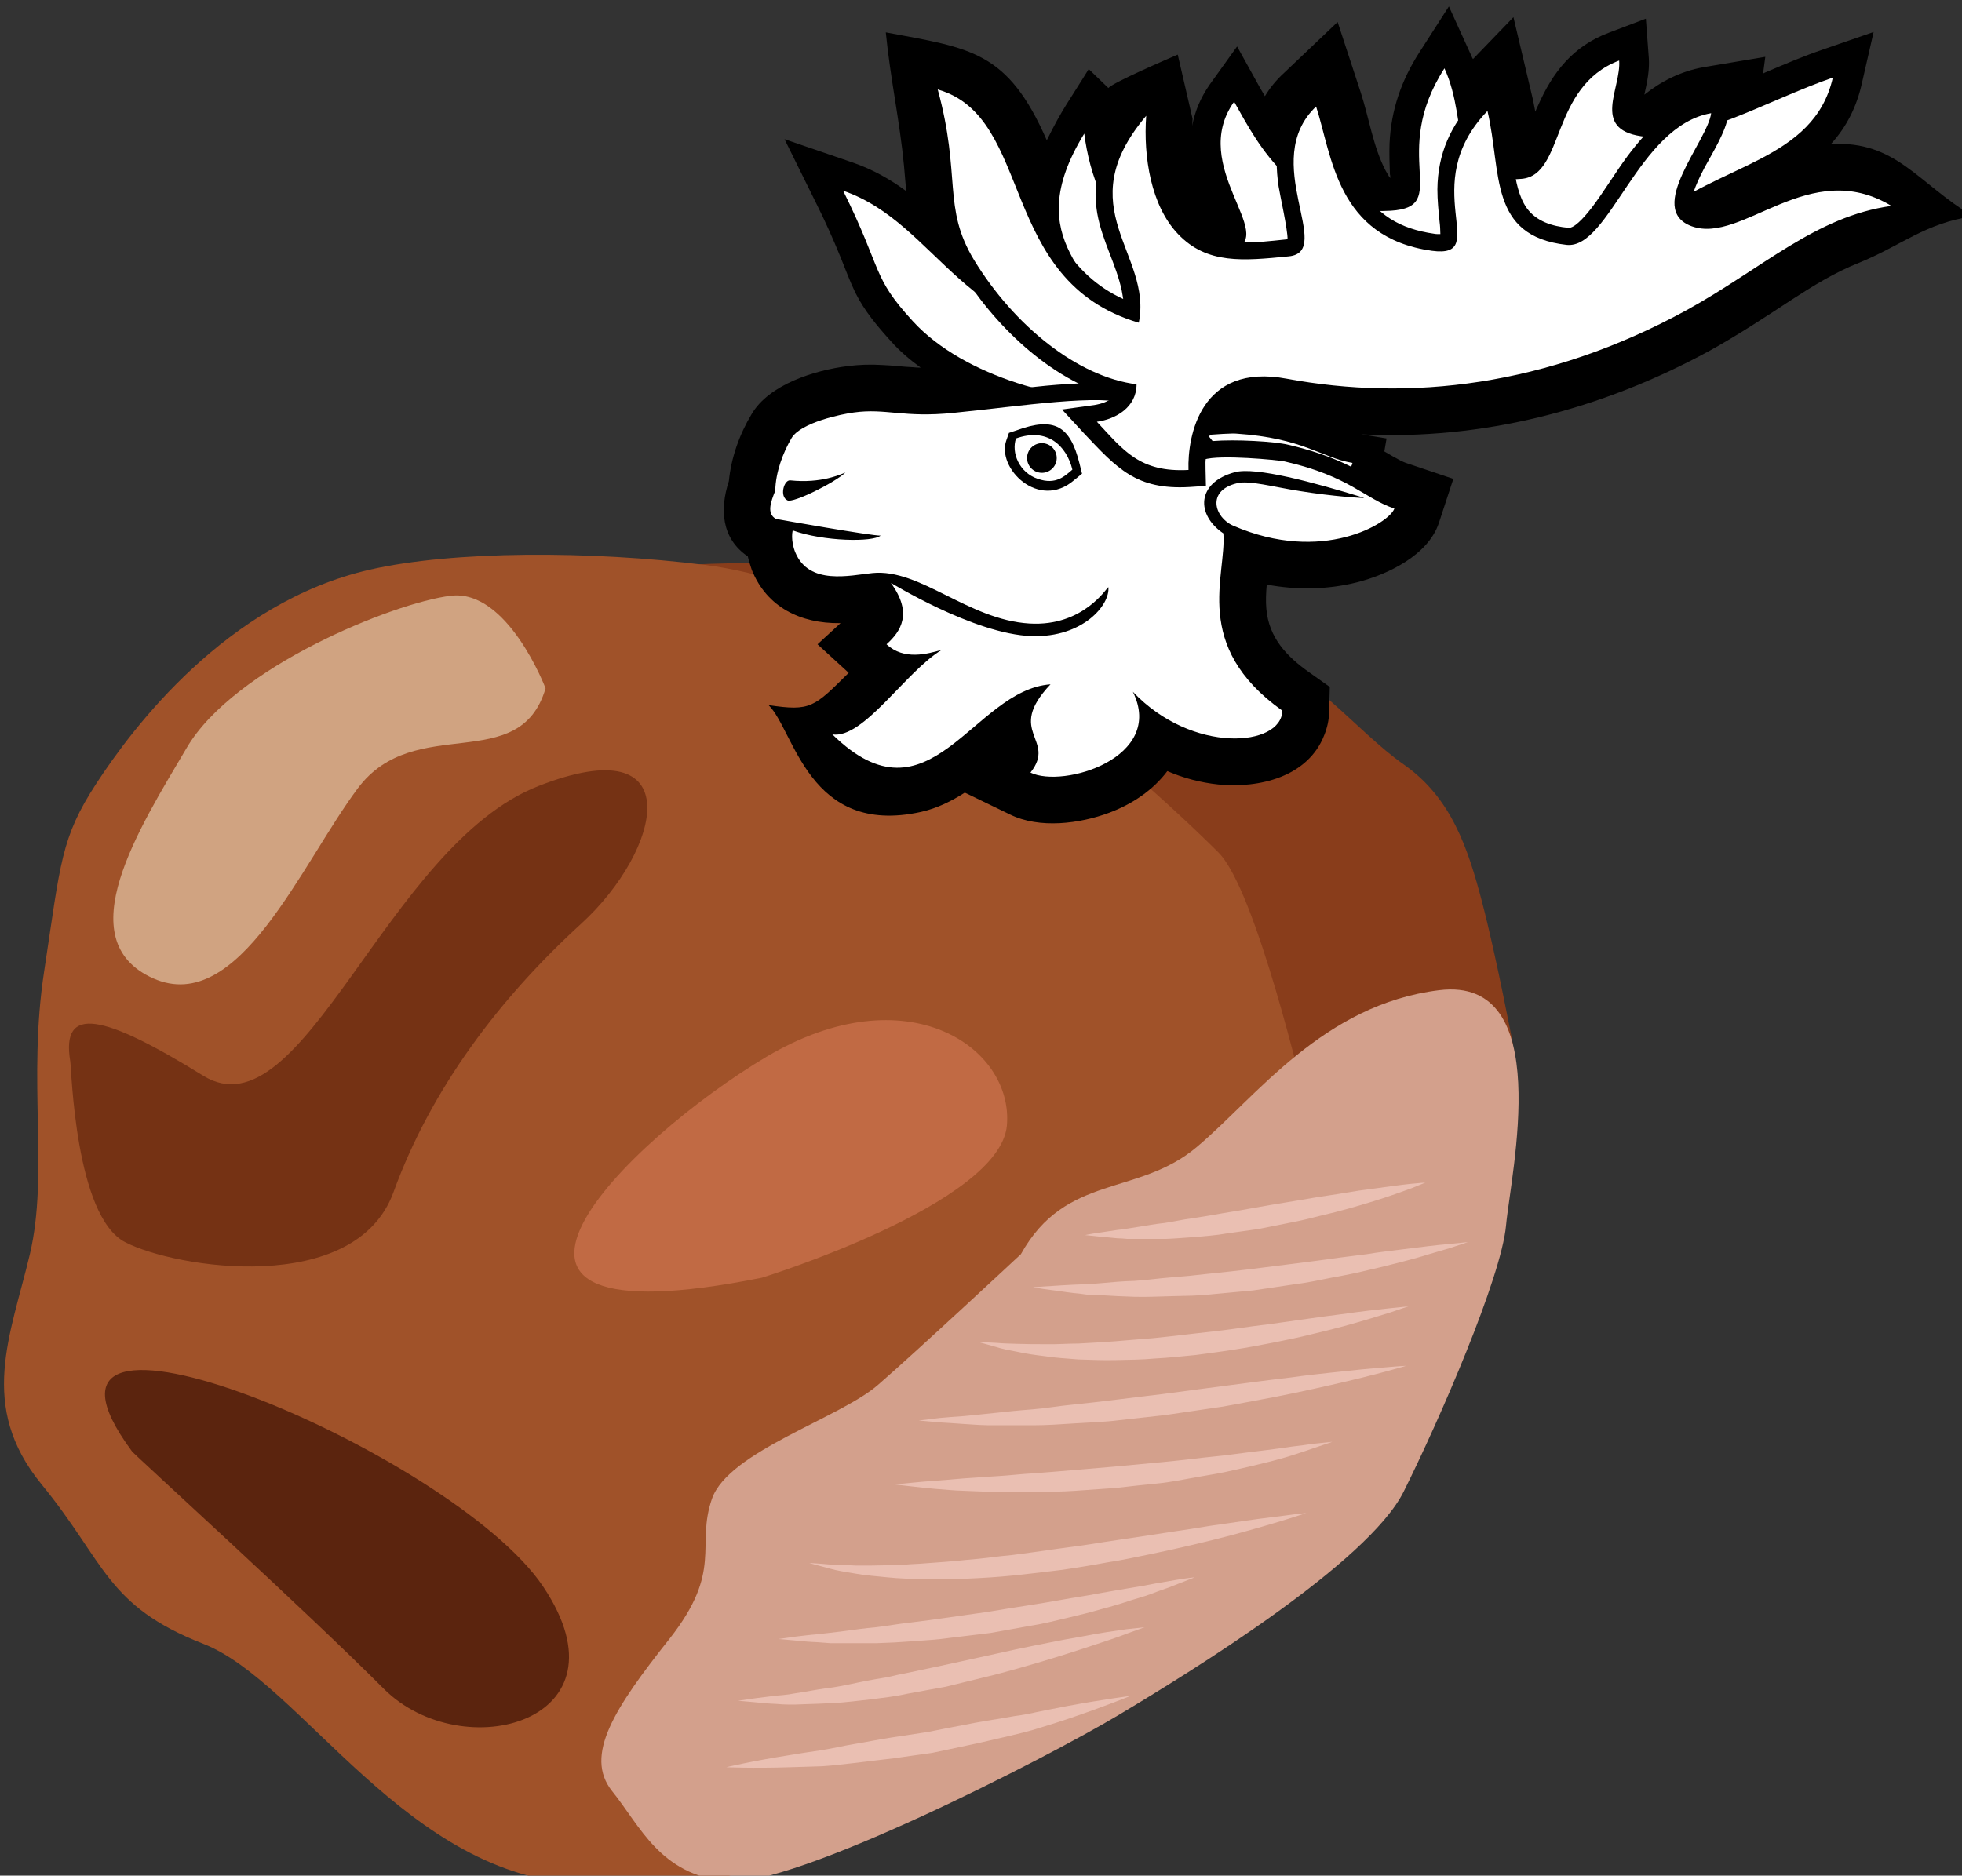
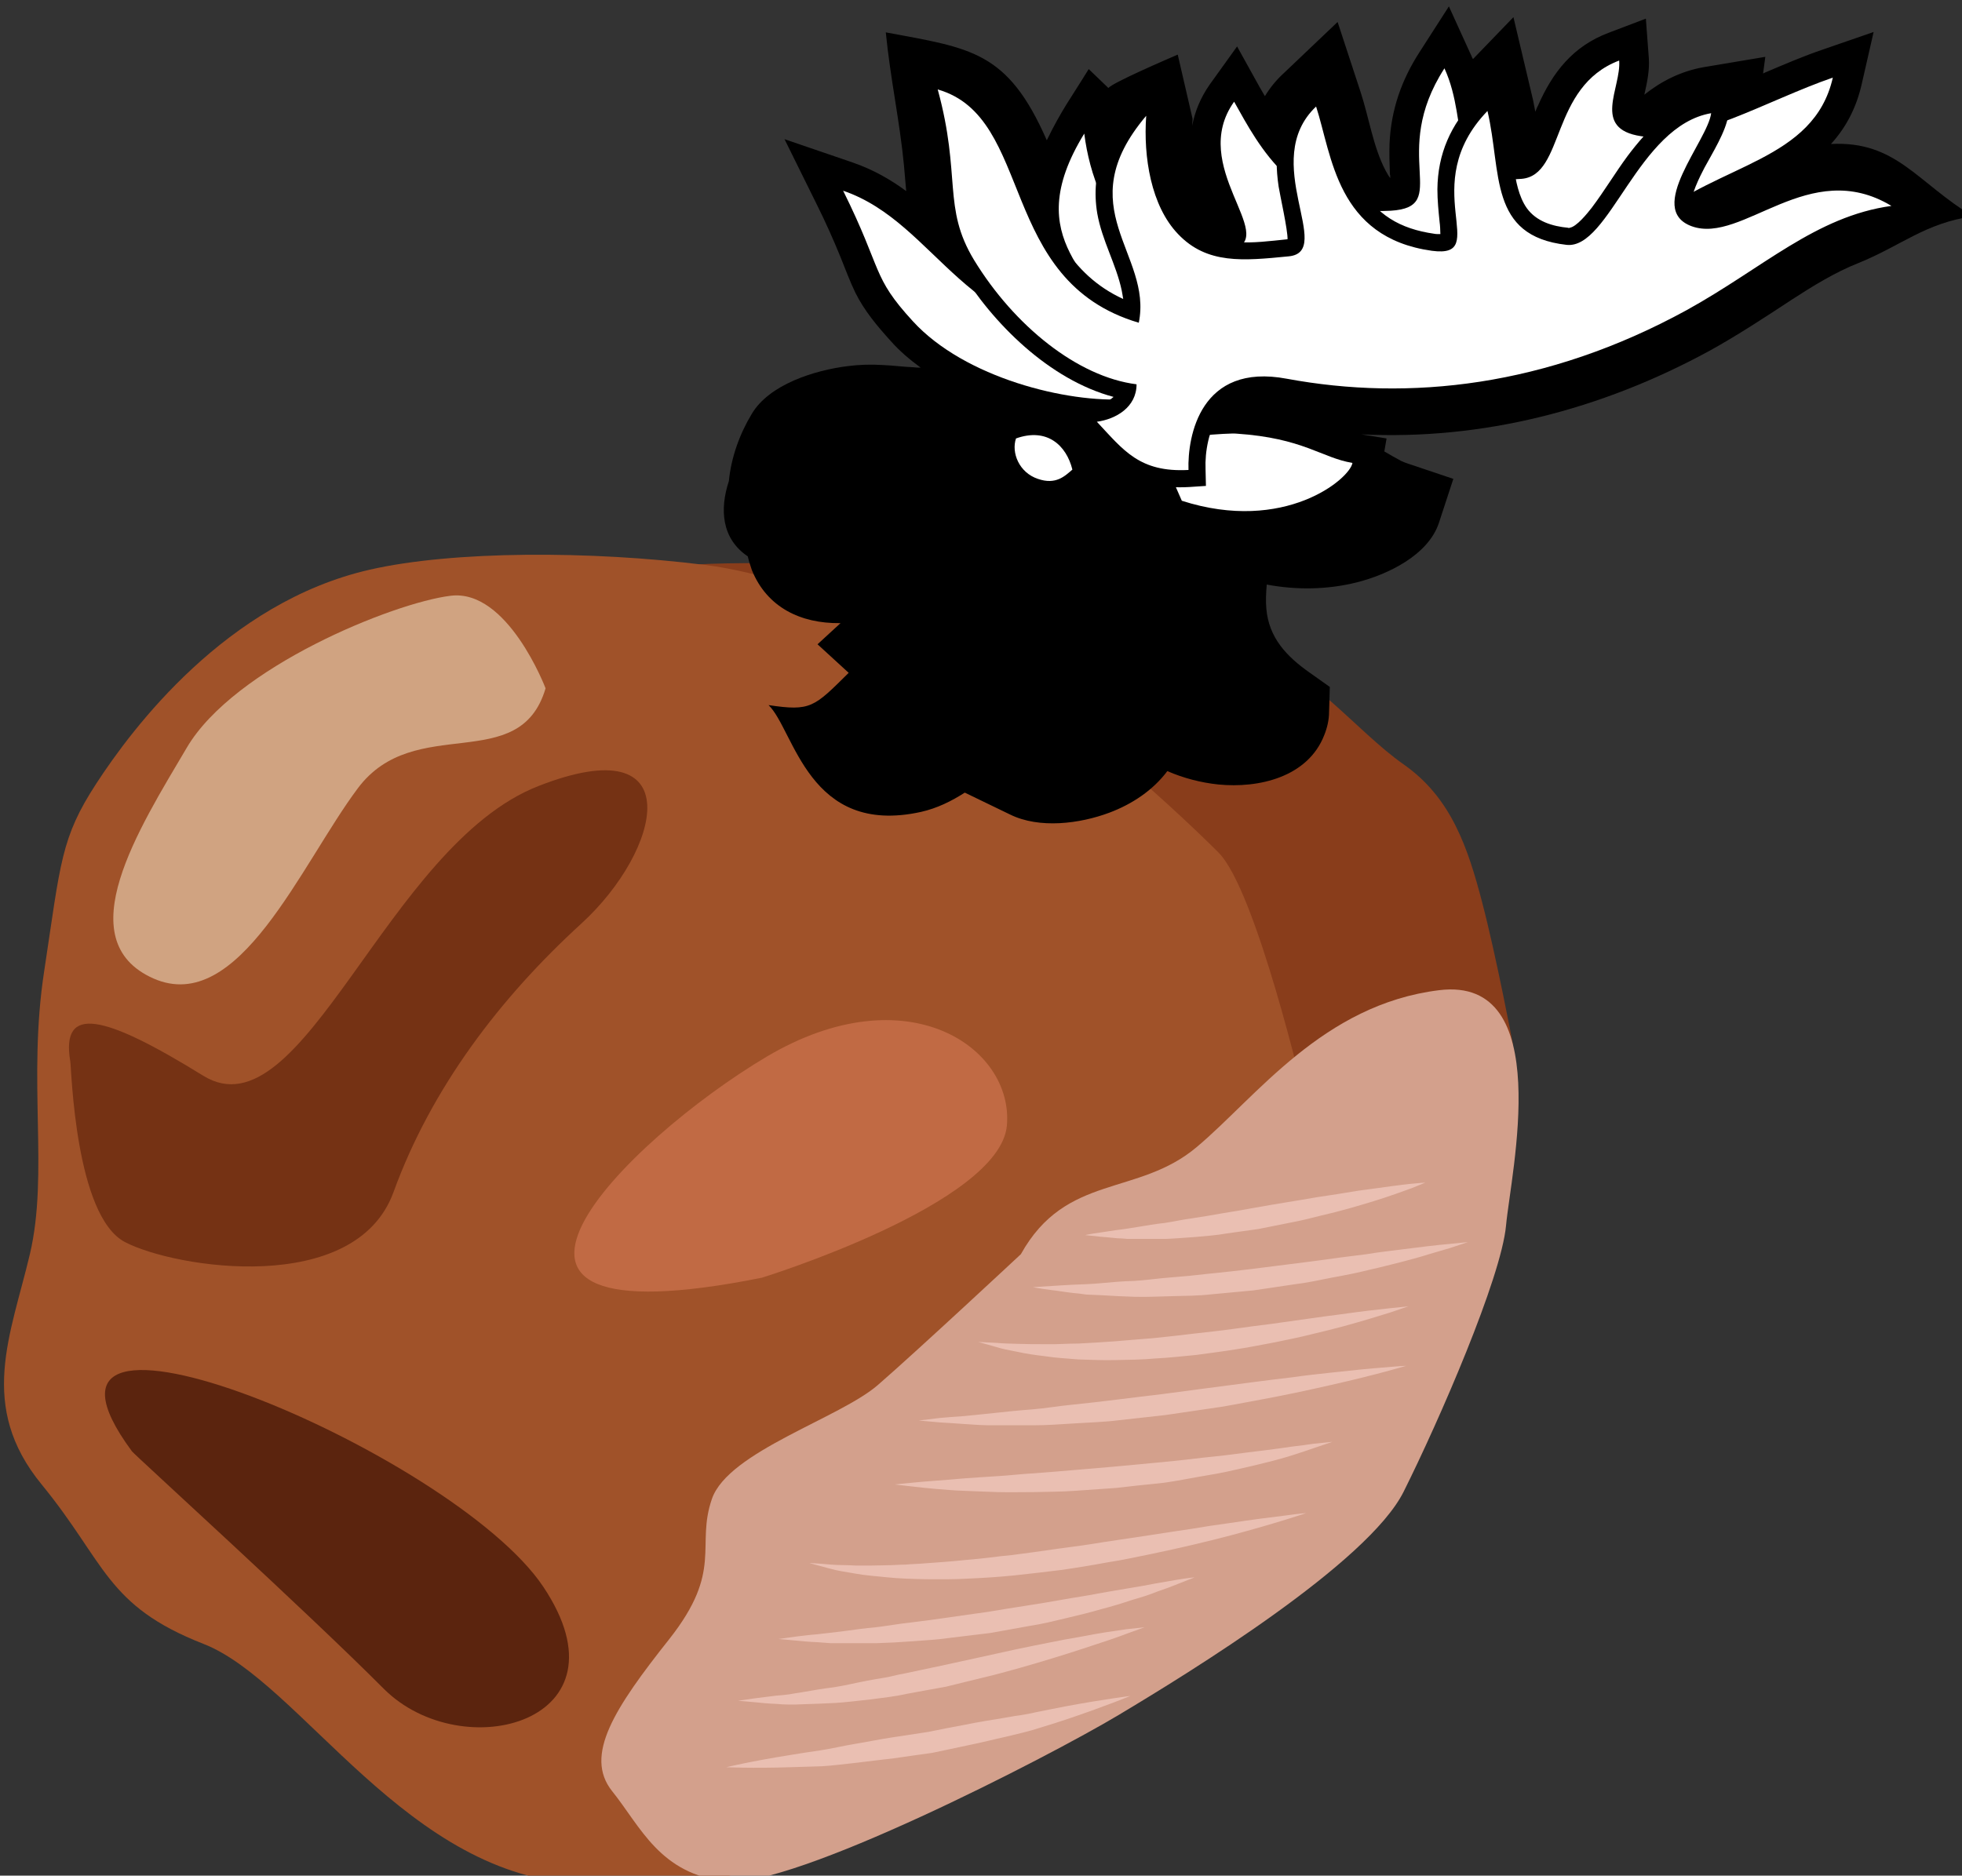
<svg xmlns="http://www.w3.org/2000/svg" xmlns:ns1="http://www.inkscape.org/namespaces/inkscape" xmlns:ns2="http://sodipodi.sourceforge.net/DTD/sodipodi-0.dtd" width="1634.285mm" height="1562.746mm" viewBox="0 0 1634.285 1562.746" version="1.1" id="svg8" ns1:version="0.92.4 (5da689c313, 2019-01-14)" ns2:docname="5101.svg">
  <rect x="0" y="0" width="1634.285" height="1562.746" fill="#333333" stroke="none" />
  <defs id="defs2">
    <style type="text/css" id="style2">
    .fil9 {fill:#053749;fill-rule:nonzero}
    .fil5 {fill:#5B240E;fill-rule:nonzero}
    .fil4 {fill:#753214;fill-rule:nonzero}
    .fil0 {fill:#893D1B;fill-rule:nonzero}
    .fil1 {fill:#A05229;fill-rule:nonzero}
    .fil6 {fill:#C16A44;fill-rule:nonzero}
    .fil3 {fill:#D0A381;fill-rule:nonzero}
    .fil2 {fill:#D3A08C;fill-rule:nonzero}
    .fil7 {fill:#EABFB2;fill-rule:nonzero}
    .fil8 {fill:#F9C7E1;fill-rule:nonzero}
    .fil11 {fill:#FCE6F3;fill-rule:nonzero}
    .fil10 {fill:#FFE3F4;fill-rule:nonzero}
   </style>
    <style type="text/css" id="style2-6">
    .fil8 {fill:#053749;fill-rule:nonzero}
    .fil5 {fill:#350000;fill-rule:nonzero}
    .fil6 {fill:#440000;fill-rule:nonzero}
    .fil1 {fill:#4F0000;fill-rule:nonzero}
    .fil3 {fill:#560000;fill-rule:nonzero}
    .fil0 {fill:#661300;fill-rule:nonzero}
    .fil2 {fill:#991A14;fill-rule:nonzero}
    .fil4 {fill:#EACAC3;fill-rule:nonzero}
    .fil7 {fill:#EFD4AF;fill-rule:nonzero}
    .fil9 {fill:#F4E6D0;fill-rule:nonzero}
    .fil10 {fill:white;fill-rule:nonzero}
   </style>
    <style type="text/css" id="style2-8">
    .fil8 {fill:#053749;fill-rule:nonzero}
    .fil1 {fill:#9B6261;fill-rule:nonzero}
    .fil0 {fill:#B37E7A;fill-rule:nonzero}
    .fil3 {fill:#C1807A;fill-rule:nonzero}
    .fil2 {fill:#D89E9E;fill-rule:nonzero}
    .fil7 {fill:#EFD4AF;fill-rule:nonzero}
    .fil4 {fill:#F4DFDF;fill-rule:nonzero}
    .fil9 {fill:#F4E6D0;fill-rule:nonzero}
    .fil10 {fill:white;fill-rule:nonzero}
    .fil5 {fill:#F4D4D4;fill-rule:nonzero;}
    .fil6 {fill:#F4D4D4;fill-rule:nonzero;}
   </style>
    <style type="text/css" id="style2-1">
    .fil8 {fill:black}
    .fil10 {fill:black}
    .fil9 {fill:white}
    .fil1 {fill:#4F232E;fill-rule:nonzero}
    .fil2 {fill:#602D38;fill-rule:nonzero}
    .fil7 {fill:#744851;fill-rule:nonzero}
    .fil3 {fill:#753F48;fill-rule:nonzero}
    .fil0 {fill:#814E55;fill-rule:nonzero}
    .fil4 {fill:#A06E77;fill-rule:nonzero}
    .fil5 {fill:#B78B95;fill-rule:nonzero}
    .fil6 {fill:#C09AA2;fill-rule:nonzero}
   </style>
  </defs>
  <ns2:namedview id="base" pagecolor="#ffffff" bordercolor="#666666" borderopacity="1.0" ns1:pageopacity="0.0" ns1:pageshadow="2" ns1:zoom="0.0875" ns1:cx="19.783555" ns1:cy="3506.5594" ns1:document-units="mm" ns1:current-layer="Vrstva_x0020_1-02" showgrid="false" ns1:window-width="1920" ns1:window-height="1051" ns1:window-x="-9" ns1:window-y="-9" ns1:window-maximized="1" />
  <g ns1:label="Vrstva 1" ns1:groupmode="layer" id="layer1" transform="translate(588.494,486.135)">
    <g transform="matrix(0.265,0,0,0.265,-2704.018,-3393.934)" id="Vrstva_x0020_1">
      <path d="m 12739,14258 c 0,0 -52,-276 -97,-448 -45,-172 -97,-329 -247,-434 -149,-104 -306,-313 -485,-351 -180,-37 -411,-134 -770,-194 -358,-60 -306,-45 -553,-75 -246,-30 -650,0 -687,23 -38,22 687,500 687,500 l 852,673 530,665 z" style="fill:#893d1b;fill-rule:nonzero" id="path7" class="fil0" ns1:connector-curvature="0" />
      <path d="m 12089,14445 c -7,-23 -157,-673 -276,-792 -120,-120 -434,-411 -628,-516 -194,-104 -628,-343 -986,-388 -359,-45 -792,-45 -1054,15 -451,103 -747,500 -859,672 -112,172 -112,247 -164,590 -53,344 15,635 -45,890 -60,254 -165,478 37,724 202,247 202,381 508,501 307,119 643,740 1196,754 553,15 627,-82 769,-164 l 949,-1158 z" style="fill:#a05229;fill-rule:nonzero" id="path9" class="fil1" ns1:connector-curvature="0" />
      <path d="m 11192,14916 c 0,0 -328,306 -448,410 -119,105 -471,210 -523,359 -52,150 37,224 -134,441 -172,217 -269,366 -180,478 90,112 150,262 359,284 209,22 1009,-389 1233,-523 224,-134 784,-478 896,-702 112,-224 307,-673 322,-837 15,-165 157,-785 -210,-740 -366,45 -575,336 -762,493 -186,157 -411,82 -553,337 z" style="fill:#d3a08c;fill-rule:nonzero" id="path11" class="fil2" ns1:connector-curvature="0" />
      <path d="m 9698,13137 c 0,0 -119,-314 -299,-291 -179,22 -680,224 -829,478 -150,254 -374,605 -105,725 269,119 464,-359 643,-598 179,-239 508,-37 590,-314 z" style="fill:#d0a381;fill-rule:nonzero" id="path13" class="fil3" ns1:connector-curvature="0" />
      <path d="m 8204,14310 c 4,24 15,486 172,568 157,82 724,172 844,-157 119,-328 336,-612 590,-844 254,-232 344,-620 -134,-433 -478,186 -740,1105 -1054,911 -314,-194 -448,-224 -418,-45 z" style="fill:#753214;fill-rule:nonzero" id="path15" class="fil4" ns1:connector-curvature="0" />
      <path d="m 8398,15536 c 9,12 546,500 792,747 247,246 785,104 501,-321 -284,-426 -1741,-1032 -1293,-426 z" style="fill:#5b240e;fill-rule:nonzero" id="path17" class="fil5" ns1:connector-curvature="0" />
      <path d="m 10378,14990 c 0,0 747,-231 770,-478 22,-246 -314,-478 -755,-217 -441,262 -1098,912 -15,695 z" style="fill:#c16a44;fill-rule:nonzero" id="path19" class="fil6" ns1:connector-curvature="0" />
      <path d="m 11394,14856 c 0,0 17,-4 47,-8 14,-2 32,-5 53,-8 20,-2 43,-6 68,-10 25,-4 52,-9 81,-12 28,-4 58,-11 89,-15 32,-5 64,-10 96,-16 33,-5 66,-11 99,-17 66,-12 133,-22 195,-33 31,-5 62,-9 90,-14 29,-5 56,-9 81,-12 51,-7 93,-13 123,-16 29,-3 47,-4 47,-4 0,0 -16,7 -44,18 -28,10 -68,25 -117,40 -49,15 -106,32 -168,46 -31,8 -63,16 -96,22 -33,7 -66,13 -100,20 -33,5 -67,9 -100,14 -33,6 -67,8 -98,11 -32,2 -63,5 -93,6 -29,0 -57,0 -83,0 -13,0 -25,0 -37,0 -11,-1 -22,-2 -32,-2 -21,-2 -39,-4 -54,-5 -30,-3 -47,-5 -47,-5 z" style="fill:#eabfb2;fill-rule:nonzero" id="path21" class="fil7" ns1:connector-curvature="0" />
      <path d="m 11230,15020 c 0,0 21,-2 59,-4 19,-1 42,-3 68,-4 27,-1 57,-2 89,-5 32,-3 66,-6 103,-7 36,-2 75,-8 115,-11 40,-3 81,-7 123,-12 42,-4 85,-9 127,-14 85,-11 170,-21 250,-32 40,-6 78,-10 115,-15 36,-6 71,-10 103,-14 64,-8 118,-15 156,-18 37,-4 59,-6 59,-6 0,0 -20,7 -57,19 -18,5 -40,12 -65,19 -25,8 -54,16 -85,24 -32,8 -66,17 -102,25 -36,9 -75,17 -115,24 -40,8 -81,17 -123,22 -42,6 -85,13 -128,19 -43,4 -86,8 -129,12 -42,5 -85,5 -125,6 -41,1 -80,3 -118,2 -37,-1 -73,-3 -105,-5 -16,-1 -32,-1 -47,-2 -14,-2 -28,-4 -42,-5 -26,-3 -48,-7 -67,-9 -38,-5 -59,-9 -59,-9 z" style="fill:#eabfb2;fill-rule:nonzero" id="path23" class="fil7" ns1:connector-curvature="0" />
      <path d="m 11058,15192 c 0,0 21,1 59,3 19,2 41,2 67,3 26,1 55,1 87,1 31,1 66,-2 102,-2 36,-2 75,-4 114,-7 20,-2 40,-3 60,-5 20,-2 41,-3 62,-5 41,-4 83,-9 125,-14 42,-5 84,-9 126,-15 41,-6 82,-11 121,-16 80,-11 153,-22 217,-30 63,-9 116,-15 154,-19 37,-4 58,-6 58,-6 0,0 -20,7 -56,19 -35,11 -87,27 -149,44 -31,8 -65,17 -100,25 -36,9 -74,17 -114,25 -39,7 -80,16 -122,22 -42,7 -84,12 -127,18 -43,4 -86,9 -128,11 -42,4 -84,4 -125,5 -40,1 -79,-1 -116,-2 -37,-3 -72,-5 -104,-10 -33,-4 -62,-8 -88,-14 -26,-5 -48,-9 -66,-15 -36,-10 -57,-16 -57,-16 z" style="fill:#eabfb2;fill-rule:nonzero" id="path25" class="fil7" ns1:connector-curvature="0" />
      <path d="m 10871,15439 c 0,0 24,-3 66,-8 22,-2 47,-4 77,-6 29,-3 62,-6 98,-10 36,-4 75,-8 116,-11 40,-3 84,-11 128,-15 90,-9 185,-22 280,-33 96,-13 191,-25 281,-37 44,-6 88,-11 129,-16 41,-6 80,-10 116,-14 72,-8 132,-14 174,-17 43,-4 67,-5 67,-5 0,0 -23,7 -64,18 -41,11 -100,26 -171,42 -70,16 -153,34 -242,50 -45,8 -91,18 -138,24 -47,7 -95,14 -143,21 -48,5 -96,11 -144,16 -47,6 -94,7 -139,10 -46,3 -90,6 -131,6 -42,0 -82,0 -118,0 -18,0 -36,0 -52,-1 -17,-1 -33,-2 -47,-3 -30,-2 -55,-4 -76,-5 -43,-4 -67,-6 -67,-6 z" style="fill:#eabfb2;fill-rule:nonzero" id="path27" class="fil7" ns1:connector-curvature="0" />
      <path d="m 10796,15640 c 0,0 22,-2 60,-6 38,-4 92,-7 157,-13 32,-2 67,-5 104,-7 37,-2 76,-7 116,-9 81,-6 167,-14 252,-21 43,-4 86,-8 128,-12 42,-4 84,-8 124,-13 40,-5 79,-8 116,-13 36,-5 71,-9 103,-13 32,-4 62,-8 88,-12 26,-3 49,-6 68,-9 37,-4 59,-6 59,-6 0,0 -20,7 -56,19 -18,6 -40,14 -66,22 -12,4 -26,8 -40,12 -14,4 -30,8 -46,12 -31,8 -66,16 -102,24 -37,9 -76,15 -116,22 -40,7 -82,16 -124,20 -43,4 -86,9 -130,14 -43,3 -87,6 -129,9 -43,3 -85,3 -126,4 -41,0 -80,1 -118,0 -37,-1 -72,-3 -105,-4 -33,-1 -62,-4 -89,-6 -26,-2 -49,-5 -68,-7 -38,-4 -60,-7 -60,-7 z" style="fill:#eabfb2;fill-rule:nonzero" id="path29" class="fil7" ns1:connector-curvature="0" />
-       <path d="m 10527,15887 c 0,0 25,1 68,5 22,2 48,1 78,3 15,0 30,0 47,0 17,0 35,-1 53,-1 18,0 37,-2 57,-2 20,-2 40,-2 61,-4 42,-3 86,-6 132,-11 23,-2 46,-4 70,-7 23,-3 47,-6 71,-8 48,-6 96,-13 145,-20 48,-6 97,-13 145,-21 47,-7 95,-14 140,-21 46,-7 90,-14 132,-20 41,-7 81,-13 118,-18 73,-11 134,-19 177,-24 43,-6 68,-8 68,-8 0,0 -94,32 -237,70 -72,19 -156,39 -247,58 -46,9 -93,20 -141,27 -48,9 -97,17 -146,24 -49,6 -99,12 -147,17 -49,5 -97,8 -144,10 -46,3 -92,2 -134,2 -43,-1 -84,-2 -121,-6 -37,-4 -71,-6 -102,-12 -30,-5 -56,-9 -77,-15 -42,-11 -66,-18 -66,-18 z" style="fill:#eabfb2;fill-rule:nonzero" id="path31" class="fil7" ns1:connector-curvature="0" />
+       <path d="m 10527,15887 c 0,0 25,1 68,5 22,2 48,1 78,3 15,0 30,0 47,0 17,0 35,-1 53,-1 18,0 37,-2 57,-2 20,-2 40,-2 61,-4 42,-3 86,-6 132,-11 23,-2 46,-4 70,-7 23,-3 47,-6 71,-8 48,-6 96,-13 145,-20 48,-6 97,-13 145,-21 47,-7 95,-14 140,-21 46,-7 90,-14 132,-20 41,-7 81,-13 118,-18 73,-11 134,-19 177,-24 43,-6 68,-8 68,-8 0,0 -94,32 -237,70 -72,19 -156,39 -247,58 -46,9 -93,20 -141,27 -48,9 -97,17 -146,24 -49,6 -99,12 -147,17 -49,5 -97,8 -144,10 -46,3 -92,2 -134,2 -43,-1 -84,-2 -121,-6 -37,-4 -71,-6 -102,-12 -30,-5 -56,-9 -77,-15 -42,-11 -66,-18 -66,-18 " style="fill:#eabfb2;fill-rule:nonzero" id="path31" class="fil7" ns1:connector-curvature="0" />
      <path d="m 10430,16126 c 0,0 21,-3 57,-8 18,-2 40,-5 65,-7 26,-3 54,-6 85,-10 30,-4 64,-9 99,-12 35,-4 72,-11 110,-15 77,-9 158,-22 240,-33 81,-14 162,-25 238,-39 38,-7 76,-12 110,-19 35,-6 68,-12 99,-17 31,-5 59,-10 84,-15 24,-4 46,-8 64,-11 36,-6 57,-8 57,-8 0,0 -19,8 -53,21 -17,7 -38,15 -62,23 -12,5 -25,9 -38,14 -14,4 -28,9 -43,13 -30,10 -62,20 -97,29 -34,10 -71,19 -109,28 -38,9 -77,19 -118,25 -40,7 -81,15 -122,22 -42,5 -83,10 -124,15 -40,6 -81,8 -120,11 -39,3 -77,5 -113,6 -36,0 -70,0 -101,0 -16,0 -31,0 -45,0 -14,-1 -27,-2 -40,-3 -25,-1 -47,-3 -66,-5 -36,-3 -57,-5 -57,-5 z" style="fill:#eabfb2;fill-rule:nonzero" id="path33" class="fil7" ns1:connector-curvature="0" />
      <path d="m 10303,16320 c 0,0 21,-3 56,-8 18,-2 39,-5 64,-8 13,-1 26,-2 40,-4 13,-2 28,-5 43,-7 29,-5 62,-11 96,-15 34,-5 70,-14 107,-21 18,-3 37,-7 57,-10 19,-3 38,-9 57,-12 39,-8 79,-17 118,-25 80,-17 159,-35 233,-51 37,-8 73,-15 108,-22 34,-7 67,-13 97,-18 60,-12 111,-19 146,-24 36,-4 56,-6 56,-6 0,0 -19,7 -53,19 -33,13 -82,29 -140,48 -58,19 -126,40 -200,61 -37,10 -74,21 -114,30 -39,10 -79,19 -118,29 -41,7 -81,15 -121,22 -39,9 -79,13 -117,18 -38,4 -75,9 -110,11 -36,2 -70,3 -100,4 -16,1 -31,1 -45,1 -14,0 -27,-1 -39,-2 -25,-1 -47,-3 -65,-5 -35,-3 -56,-5 -56,-5 z" style="fill:#eabfb2;fill-rule:nonzero" id="path35" class="fil7" ns1:connector-curvature="0" />
      <path d="m 10266,16529 c 0,0 79,-19 199,-38 30,-5 62,-10 97,-15 34,-5 70,-14 107,-20 37,-6 75,-14 114,-20 39,-6 79,-12 118,-18 40,-8 79,-16 118,-23 39,-8 77,-14 114,-20 19,-3 37,-7 55,-9 18,-3 36,-6 52,-10 34,-7 66,-13 96,-19 119,-22 200,-32 200,-32 0,0 -75,31 -190,70 -29,10 -61,20 -94,30 -33,11 -69,19 -106,28 -37,8 -75,18 -115,26 -39,8 -78,17 -118,25 -41,6 -81,11 -120,17 -40,5 -79,9 -117,14 -38,4 -75,9 -109,11 -35,1 -68,2 -98,3 -122,4 -203,0 -203,0 z" style="fill:#eabfb2;fill-rule:nonzero" id="path37" class="fil7" ns1:connector-curvature="0" />
    </g>
    <g transform="matrix(0.265,0,0,0.265,-4768.683,-3905.698)" id="Vrstva_x0020_1-1">
      <g transform="translate(1862.322,670.997)" id="Vrstva_x0020_1-0">
        <g transform="translate(-1227.222,842.678)" id="Vrstva_x0020_1-02">
          <g id="_712235208" transform="matrix(-1.166,0,0,1.166,32940.416,-2362.352)">
            <path ns1:connector-curvature="0" d="m 12824,12310 c 2,-23 4,-46 6,-69 11,-117 37,-236 49,-359 -229,43 -328,49 -434,291 -41,-84 -64,-112 -113,-192 l -53,51 c -13,-15 -157,-77 -187,-90 l -40,173 c 0,6 1,13 1,19 -7,-38 -22,-75 -47,-111 l -74,-103 -61,110 c -5,8 -9,16 -14,24 -14,-23 -31,-44 -52,-63 l -144,-137 -62,189 c -22,67 -34,148 -67,211 -4,7 -8,15 -13,21 0,-4 0,-8 1,-10 1,-28 2,-56 1,-83 -4,-91 -32,-171 -81,-247 l -79,-123 -61,134 c -1,3 -2,5 -4,8 l -109,-113 -53,224 c -2,11 -4,21 -6,31 -3,-7 -5,-13 -7,-16 -40,-91 -95,-161 -191,-197 l -100,-38 -8,107 c -2,32 4,62 11,93 0,1 1,3 1,5 -45,-36 -98,-63 -159,-74 l -167,-28 6,45 c -2,-1 -4,-2 -6,-3 -52,-22 -103,-44 -156,-62 l -136,-47 32,140 c 14,62 41,116 83,162 -176,-9 -232,104 -383,195 129,18 193,79 309,126 63,25 123,62 180,99 73,48 146,96 222,138 292,159 612,241 938,225 l -68,11 6,35 c -15,9 -31,18 -46,26 -7,3 -14,6 -21,8 l -119,40 39,119 c 29,87 138,139 221,160 80,20 163,21 243,6 2,23 3,45 1,66 -7,78 -55,128 -116,171 l -55,39 2,67 c 0,22 5,43 13,63 44,113 176,144 286,133 47,-5 93,-17 137,-36 39,52 95,89 156,112 80,30 189,44 268,5 l 122,-59 c 36,23 74,42 118,52 304,67 341,-220 411,-288 -114,17 -122,6 -216,-87 l 84,-77 -62,-57 c 0,0 1,0 2,0 105,1 196,-42 237,-143 4,-12 8,-24 11,-37 71,-48 76,-127 51,-203 -6,-63 -29,-127 -61,-180 -47,-81 -171,-119 -259,-130 -31,-4 -62,-5 -94,-3 -28,1 -56,5 -83,6 -7,1 -13,1 -20,1 30,-22 57,-45 80,-71 37,-41 71,-81 96,-131 15,-31 27,-64 40,-96 20,-49 41,-96 65,-144 l 86,-174 -184,63 c -55,19 -102,46 -144,77 z" style="fill:#000000" id="path31-9" class="fil8" />
            <g id="g53">
              <path ns1:connector-curvature="0" d="m 12994,12309 c -108,218 -76,230 -188,352 -140,153 -417,221 -577,210 -12,61 37,103 85,120 -85,61 -140,112 -267,79 20,-88 24,-290 -213,-293 -334,-4 -691,-114 -1021,-391 -180,-150 -436,-157 -487,-382 177,61 373,180 517,158 134,-20 53,-130 59,-204 187,71 146,309 263,319 211,18 137,-143 208,-298 151,234 -21,374 145,384 259,15 354,-173 422,-294 124,174 -119,362 2,398 117,36 163,50 255,-15 87,-61 133,-186 147,-297 181,295 -48,379 -90,552 410,14 483,-310 740,-398 z" style="fill:#ffffff" id="path33-1" class="fil9" />
              <path ns1:connector-curvature="0" d="m 12148,12992 c -38,-20 -196,-30 -214,-28 -181,12 -229,65 -313,79 7,43 183,191 460,102 z" style="fill:#ffffff" id="path35-7" class="fil9" />
-               <path ns1:connector-curvature="0" d="m 12533,13728 c 25,17 48,36 69,54 59,50 122,106 200,123 123,28 225,-54 288,-151 -117,-39 -117,-36 -211,-134 -7,-7 -15,-15 -22,-23 17,-6 35,-16 51,-31 l 37,-34 -37,-34 c -39,-35 -38,-60 -6,-103 3,-3 4,-7 6,-10 1,0 1,0 2,0 32,3 62,9 94,10 71,1 133,-23 162,-94 7,-17 11,-39 11,-60 3,-1 5,-1 8,-2 l 7,-1 7,-4 c 50,-29 40,-81 24,-126 -4,-53 -24,-110 -50,-156 -33,-54 -141,-83 -202,-91 -26,-3 -52,-4 -78,-2 -28,1 -56,5 -84,6 -36,2 -72,1 -108,-2 -39,-4 -78,-9 -117,-13 -89,-10 -300,-40 -380,-7 -70,28 -158,77 -206,141 -62,-5 -167,1 -204,10 -60,14 -118,33 -173,61 -33,17 -63,37 -96,54 -10,5 -21,10 -32,13 l -43,15 14,43 c 19,56 113,94 165,107 98,25 199,16 294,-18 2,58 16,116 10,176 -10,101 -69,171 -150,229 l -20,14 1,24 c 0,12 2,24 7,36 30,76 132,90 203,82 65,-7 127,-29 181,-64 3,10 6,19 10,28 26,57 82,95 139,117 59,22 147,36 205,8 l 52,-25 -36,-45 c -7,-9 -13,-18 -11,-30 7,-28 19,-43 20,-76 0,-5 0,-11 -1,-15 z" style="fill:#000000" id="path37-6" class="fil8" />
-               <path ns1:connector-curvature="0" d="m 12489,13878 c -88,43 -364,-40 -276,-218 -160,169 -401,149 -403,51 246,-175 150,-364 159,-478 74,-50 73,-137 -31,-165 -56,-15 -211,27 -348,69 -3,2 86,-4 172,-18 72,-11 138,-30 171,-21 82,20 60,92 10,114 -241,105 -422,-7 -435,-46 81,-27 120,-87 296,-127 18,-4 176,-19 217,-5 29,-59 113,-113 200,-148 73,-31 294,4 475,22 135,14 183,-13 269,-1 32,4 143,27 168,69 23,39 43,92 44,142 12,30 24,62 -2,76 -10,2 -259,46 -282,45 21,18 153,16 237,-14 5,23 -3,50 -7,59 -37,90 -148,62 -208,56 -128,-13 -258,126 -423,136 -147,9 -210,-99 -213,-98 -5,48 69,136 206,132 158,-5 384,-147 380,-143 -59,81 -27,130 12,165 -47,44 -110,26 -149,15 97,58 211,241 295,228 -263,258 -378,-120 -588,-135 123,130 -18,147 54,238 z" style="fill:#ffffff" id="path39-1" class="fil9" />
              <path ns1:connector-curvature="0" d="m 12526,12955 c -101,-37 -144,-12 -169,89 l -7,28 22,18 c 95,81 209,-33 182,-108 l -7,-20 z" style="fill:#000000" id="path41-8" class="fil8" />
              <path ns1:connector-curvature="0" d="m 12528,12977 c 13,38 -8,92 -59,109 -49,17 -73,-8 -93,-25 16,-65 68,-114 152,-84 z" style="fill:#ffffff" id="path43-6" class="fil9" />
-               <circle r="98" cy="0" cx="0" transform="matrix(-0.102,-0.395,-0.395,0.102,12458.2,13029.7)" style="fill:#000000" id="circle45" class="fil10" />
              <path ns1:connector-curvature="0" d="m 12988,13069 c 28,27 141,83 156,75 22,-10 10,-55 -7,-54 -86,9 -137,-17 -149,-21 z" style="fill:#000000" id="path47-7" class="fil10" />
              <path ns1:connector-curvature="0" d="m 12265,12865 c 173,-46 327,-199 415,-345 28,-45 46,-91 55,-143 9,-47 11,-96 15,-143 6,-64 16,-124 33,-186 l 21,-79 -78,23 c -277,79 -195,475 -487,609 1,-8 3,-16 4,-23 15,-71 53,-134 66,-208 19,-114 -24,-207 -96,-293 l -91,-107 10,140 c 6,91 -9,216 -74,285 -69,71 -172,54 -261,45 0,0 0,0 -1,0 -1,-24 21,-122 24,-142 14,-94 3,-181 -70,-249 l -52,-50 -23,69 c -24,75 -35,153 -72,223 -44,83 -111,121 -202,134 -4,1 -11,1 -17,1 0,-10 1,-26 2,-32 3,-30 6,-59 6,-89 -1,-96 -36,-174 -102,-243 l -59,-60 -19,82 c -13,53 -17,107 -26,161 -5,36 -13,80 -35,111 -26,36 -69,49 -112,53 -1,1 -2,1 -3,0 -19,-2 -49,-40 -60,-54 -34,-45 -63,-94 -97,-140 -55,-73 -123,-144 -217,-160 l -61,-10 7,61 c 6,43 43,102 64,141 10,19 43,83 34,104 -3,6 -11,9 -16,11 -108,39 -303,-197 -546,-51 l -111,67 129,17 c 43,6 84,18 125,34 68,28 132,67 193,107 72,47 143,94 218,135 343,188 722,262 1108,190 67,-12 134,-7 175,53 27,40 38,98 36,146 l -1,45 45,3 c 143,8 194,-50 283,-144 l 60,-65 -87,-12 c -18,-3 -38,-9 -52,-22 z" style="fill:#000000" id="path49-5" class="fil8" />
              <path ns1:connector-curvature="0" d="m 12739,12036 c -64,234 -12,318 -98,460 -108,177 -279,315 -438,335 0,62 56,94 107,101 -72,77 -115,137 -247,130 3,-91 -32,-290 -265,-246 -329,61 -700,22 -1078,-185 -205,-113 -348,-253 -552,-281 222,-134 401,104 538,55 127,-46 -43,-231 -52,-305 198,34 274,368 390,355 211,-24 174,-195 213,-361 194,201 -14,399 150,377 257,-36 269,-257 312,-389 155,147 -52,392 74,404 122,12 220,22 298,-60 73,-76 94,-208 86,-319 211,249 -18,372 20,558 383,-113 280,-554 542,-629 z" style="fill:#ffffff" id="path51-0" class="fil9" />
            </g>
          </g>
        </g>
      </g>
    </g>
  </g>
</svg>